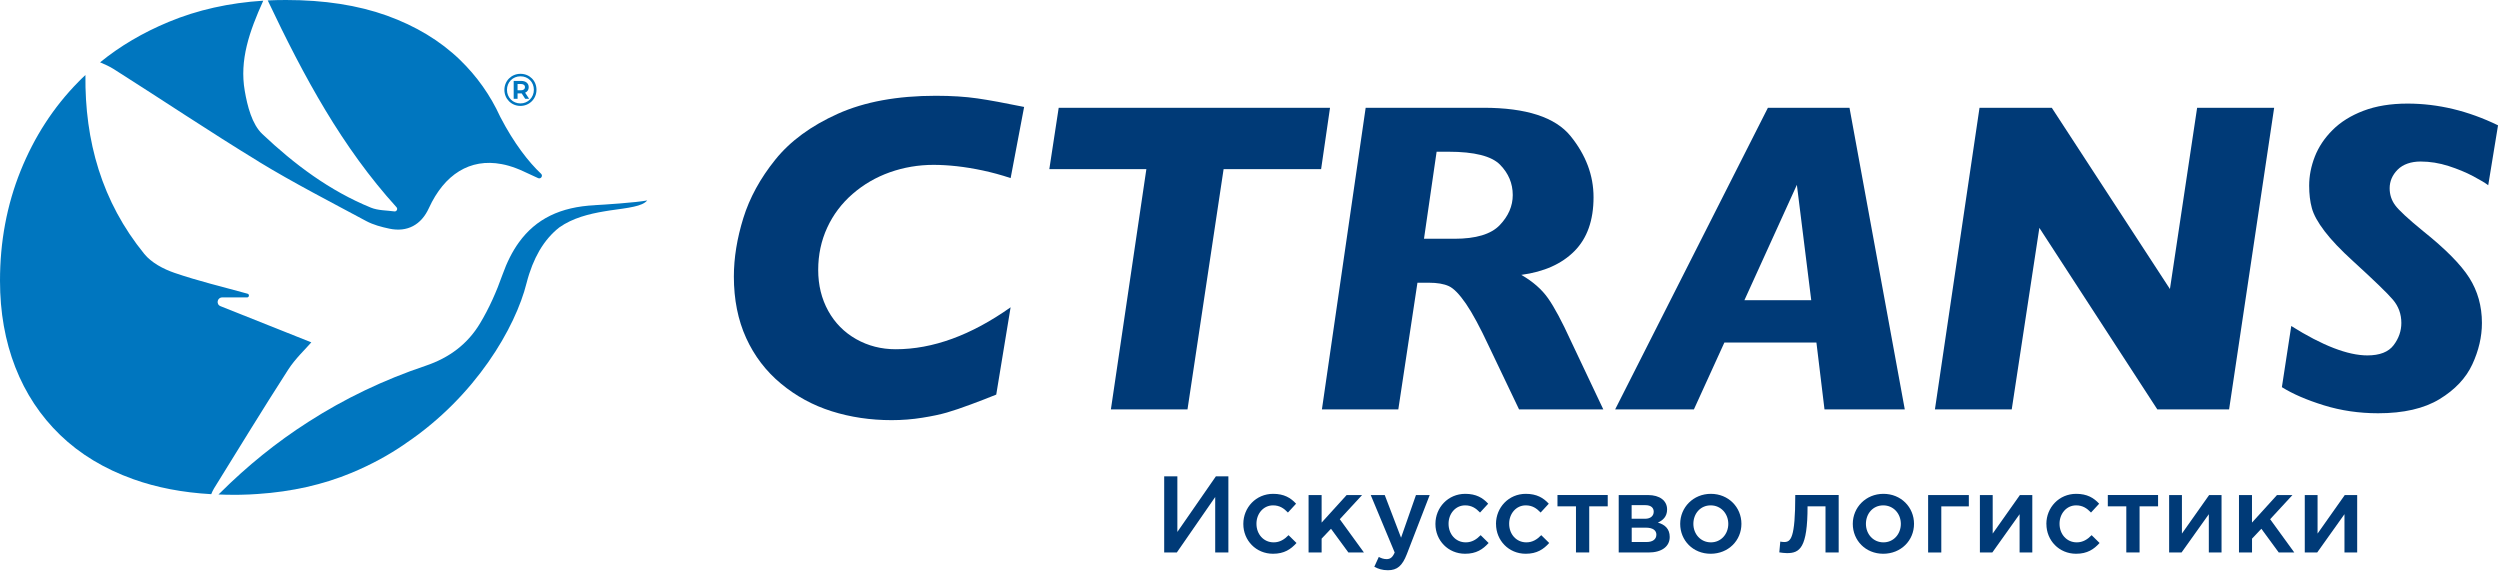
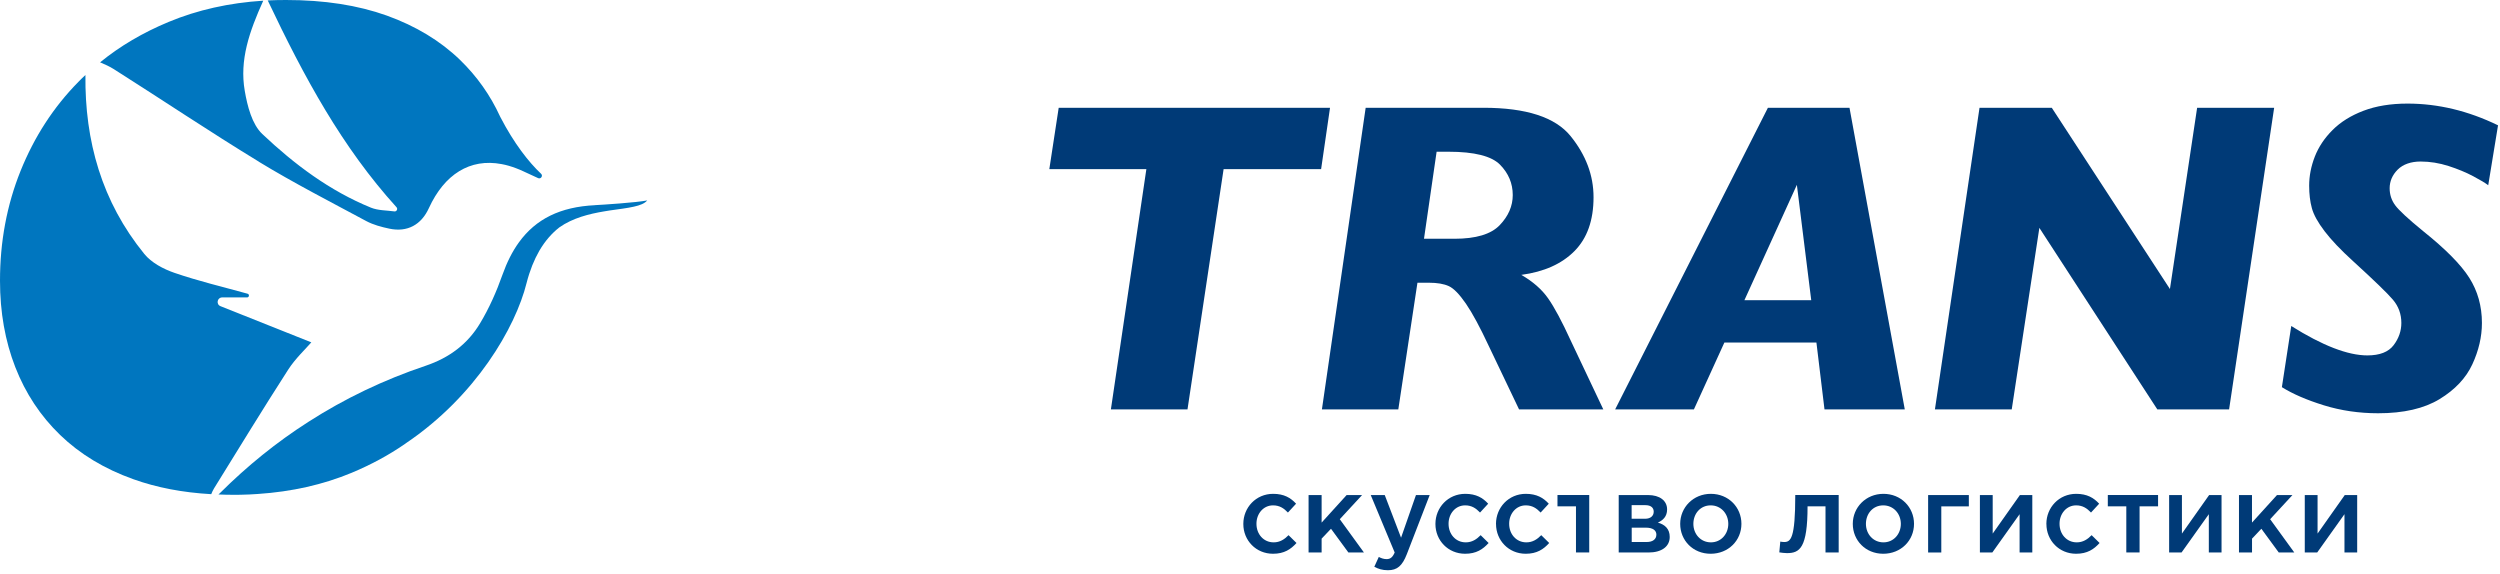
<svg xmlns="http://www.w3.org/2000/svg" width="592" height="136" viewBox="0 0 592 136" fill="none">
-   <path d="M275.68 112.8H278.8V125.96L287.92 112.8H290.88V130.83H287.76V117.69L278.67 130.83H275.68V112.8Z" fill="#003A77" />
  <path d="M294.42 124.1V124.05C294.42 120.19 297.41 116.94 301.48 116.94C304.06 116.94 305.65 117.89 306.91 119.28L304.98 121.37C304.03 120.37 303.02 119.67 301.45 119.67C299.18 119.67 297.53 121.63 297.53 124V124.05C297.53 126.47 299.2 128.43 301.6 128.43C303.07 128.43 304.15 127.73 305.13 126.73L307.01 128.58C305.67 130.07 304.1 131.13 301.45 131.13C297.41 131.13 294.42 127.96 294.42 124.1Z" fill="#003A77" />
  <path d="M309.87 117.23H312.96V123.75L318.88 117.23H322.54L317.26 122.95L322.98 130.83H319.3L315.18 125.21L312.96 127.55V130.82H309.87V117.22V117.23Z" fill="#003A77" />
  <path d="M325.44 134.2L326.5 131.88C327.07 132.19 327.68 132.4 328.33 132.4C329.21 132.4 329.75 132.01 330.26 130.83L324.59 117.23H327.91L331.77 127.33L335.3 117.23H338.55L333.14 131.22C332.06 134 330.85 135.03 328.66 135.03C327.35 135.03 326.39 134.72 325.44 134.21V134.2Z" fill="#003A77" />
  <path d="M339.91 124.1V124.05C339.91 120.19 342.9 116.94 346.97 116.94C349.55 116.94 351.14 117.89 352.4 119.28L350.47 121.37C349.52 120.37 348.51 119.67 346.94 119.67C344.67 119.67 343.02 121.63 343.02 124V124.05C343.02 126.47 344.69 128.43 347.09 128.43C348.56 128.43 349.64 127.73 350.62 126.73L352.5 128.58C351.16 130.07 349.59 131.13 346.94 131.13C342.9 131.13 339.91 127.96 339.91 124.1Z" fill="#003A77" />
  <path d="M354.25 124.1V124.05C354.25 120.19 357.24 116.94 361.31 116.94C363.89 116.94 365.48 117.89 366.75 119.28L364.82 121.37C363.87 120.37 362.86 119.67 361.29 119.67C359.02 119.67 357.37 121.63 357.37 124V124.05C357.37 126.47 359.04 128.43 361.44 128.43C362.91 128.43 363.99 127.73 364.97 126.73L366.85 128.58C365.51 130.07 363.94 131.13 361.29 131.13C357.25 131.13 354.26 127.96 354.26 124.1H354.25Z" fill="#003A77" />
-   <path d="M373.19 119.9H368.81V117.22H380.71V119.9H376.33V130.82H373.19V119.9Z" fill="#003A77" />
+   <path d="M373.19 119.9H368.81V117.22H380.71H376.33V130.82H373.19V119.9Z" fill="#003A77" />
  <path d="M383.31 117.23H390.29C392.99 117.23 394.77 118.54 394.77 120.63C394.77 122.36 393.74 123.23 392.58 123.75C394.23 124.21 395.39 125.22 395.39 127.15C395.39 129.44 393.46 130.83 390.37 130.83H383.31V117.23ZM389.57 122.84C390.88 122.84 391.6 122.14 391.6 121.17C391.6 120.29 391.01 119.62 389.62 119.62H386.37V122.84H389.56H389.57ZM389.91 128.35C391.43 128.35 392.23 127.65 392.23 126.6C392.23 125.62 391.43 124.95 389.76 124.95H386.39V128.35H389.92H389.91Z" fill="#003A77" />
  <path d="M397.87 124.05C397.87 120.16 400.96 116.94 405.13 116.94C409.3 116.94 412.37 120.11 412.37 124.05C412.37 127.99 409.28 131.13 405.08 131.13C400.88 131.13 397.87 127.96 397.87 124.05ZM409.26 124.05C409.26 121.65 407.53 119.67 405.09 119.67C402.65 119.67 400.99 121.63 400.99 124.05C400.99 126.47 402.72 128.43 405.14 128.43C407.56 128.43 409.26 126.45 409.26 124.05Z" fill="#003A77" />
  <path d="M421.34 130.8L421.57 128.25C421.78 128.3 422.27 128.35 422.47 128.35C424.04 128.35 425.12 127.58 425.12 117.22H435.4V130.82H432.28V119.9H428.03C428.03 129.76 426.18 130.98 423.16 130.98C422.67 130.98 421.79 130.88 421.33 130.8H421.34Z" fill="#003A77" />
  <path d="M438.74 124.05C438.74 120.16 441.83 116.94 446 116.94C450.17 116.94 453.24 120.11 453.24 124.05C453.24 127.99 450.15 131.13 445.95 131.13C441.75 131.13 438.74 127.96 438.74 124.05ZM450.12 124.05C450.12 121.65 448.39 119.67 445.95 119.67C443.51 119.67 441.85 121.63 441.85 124.05C441.85 126.47 443.58 128.43 446 128.43C448.42 128.43 450.12 126.45 450.12 124.05Z" fill="#003A77" />
  <path d="M456.59 117.23H466.22V119.91H459.7V130.83H456.58V117.23H456.59Z" fill="#003A77" />
  <path d="M468.83 117.23H471.87V126.35C474.01 123.31 476.15 120.27 478.31 117.23H481.25V130.83H478.24V121.76L471.78 130.83H468.84V117.23H468.83Z" fill="#003A77" />
  <path d="M484.58 124.1V124.05C484.58 120.19 487.57 116.94 491.64 116.94C494.22 116.94 495.81 117.89 497.08 119.28L495.15 121.37C494.2 120.37 493.19 119.67 491.62 119.67C489.35 119.67 487.7 121.63 487.7 124V124.05C487.7 126.47 489.37 128.43 491.77 128.43C493.24 128.43 494.32 127.73 495.3 126.73L497.18 128.58C495.84 130.07 494.27 131.13 491.62 131.13C487.58 131.13 484.59 127.96 484.59 124.1H484.58Z" fill="#003A77" />
  <path d="M503.51 119.9H499.13V117.22H511.03V119.9H506.65V130.82H503.51V119.9Z" fill="#003A77" />
  <path d="M513.64 117.23H516.68V126.35C518.82 123.31 520.96 120.27 523.12 117.23H526.06V130.83H523.05V121.76L516.59 130.83H513.65V117.23H513.64Z" fill="#003A77" />
  <path d="M530.18 117.23H533.27V123.75L539.19 117.23H542.85L537.57 122.95L543.29 130.83H539.61L535.49 125.21L533.28 127.55V130.82H530.19V117.22L530.18 117.23Z" fill="#003A77" />
  <path d="M545.76 117.23H548.8V126.35C550.94 123.31 553.08 120.27 555.24 117.23H558.18V130.83H555.17V121.76L548.71 130.83H545.77V117.23H545.76Z" fill="#003A77" />
-   <path d="M242.51 25.33L239.32 42.17C237.02 41.41 234.8 40.81 232.68 40.36C230.56 39.91 228.52 39.58 226.58 39.36C224.64 39.15 222.8 39.04 221.07 39.04C217.47 39.04 214.03 39.63 210.73 40.79C207.44 41.96 204.49 43.67 201.9 45.92C199.31 48.17 197.3 50.83 195.88 53.91C194.46 56.99 193.75 60.33 193.75 63.92C193.75 67.51 194.54 70.75 196.12 73.61C197.7 76.47 199.91 78.7 202.73 80.3C205.56 81.9 208.68 82.7 212.1 82.7C220.88 82.7 229.95 79.39 239.31 72.77L235.91 93.44C234.15 94.16 232.15 94.93 229.92 95.76C227.69 96.59 225.8 97.23 224.25 97.68C222.7 98.13 220.75 98.55 218.39 98.92C216.03 99.3 213.61 99.49 211.13 99.49C206.13 99.49 201.4 98.79 196.96 97.39C192.51 95.99 188.51 93.81 184.95 90.86C181.39 87.91 178.63 84.3 176.69 80.04C174.75 75.78 173.78 70.93 173.78 65.49C173.78 61.06 174.53 56.45 176.02 51.64C177.51 46.84 180.03 42.23 183.58 37.82C187.12 33.41 192.06 29.79 198.4 26.94C204.73 24.1 212.47 22.68 221.61 22.68C225.32 22.68 228.59 22.89 231.43 23.3C234.27 23.71 237.96 24.39 242.5 25.32L242.51 25.33Z" fill="#003A77" />
  <path d="M314.95 25.52L312.84 40.05H289.75L281.2 96.94H263.06L271.46 40.05H248.48L250.7 25.52H314.96H314.95Z" fill="#003A77" />
  <path d="M379.65 96.94H359.71L352.6 82.05C350.5 77.55 348.68 74.17 347.14 71.92C345.59 69.67 344.24 68.28 343.07 67.75C341.9 67.22 340.34 66.95 338.38 66.95H335.65L331.12 96.94H313.03L323.39 25.52H351.27C361.4 25.52 368.28 27.75 371.91 32.22C375.53 36.69 377.35 41.51 377.35 46.7C377.35 52.16 375.85 56.41 372.84 59.45C369.83 62.49 365.63 64.37 360.24 65.09C362.99 66.67 365.11 68.53 366.6 70.66C368.09 72.79 369.87 76.11 371.93 80.61L379.66 96.94H379.65ZM358.22 46.19C358.22 43.44 357.22 41.05 355.21 39C353.2 36.96 349.14 35.93 343.02 35.93H340.19L337.2 56.54H344.41C349.49 56.54 353.07 55.47 355.13 53.32C357.19 51.17 358.22 48.79 358.22 46.18V46.19Z" fill="#003A77" />
  <path d="M451.05 96.94H432.04L430.13 81.12H408.33L401.12 96.94H382.47L418.64 25.52H437.96L451.05 96.94ZM428.9 71.08L425.5 43.77L413.08 71.08H428.9Z" fill="#003A77" />
  <path d="M538.52 25.52L527.85 96.94H510.85L482.92 53.96L476.38 96.94H458.19L468.75 25.52H485.86L513.84 68.44L520.28 25.52H538.52Z" fill="#003A77" />
  <path d="M591.53 29.7L589.21 43.87C588.56 43.35 587.37 42.64 585.66 41.73C583.94 40.82 581.99 40.01 579.81 39.31C577.63 38.61 575.42 38.25 573.19 38.25C570.96 38.25 569.05 38.89 567.78 40.16C566.51 41.43 565.87 42.91 565.87 44.59C565.87 46.07 566.3 47.4 567.16 48.58C568.02 49.76 570.23 51.82 573.81 54.74C579.1 58.97 582.74 62.65 584.73 65.79C586.72 68.93 587.72 72.5 587.72 76.48C587.72 79.74 586.96 83.01 585.45 86.27C583.94 89.53 581.35 92.28 577.69 94.51C574.03 96.74 569.18 97.86 563.13 97.86C558.63 97.86 554.35 97.23 550.3 95.98C546.25 94.73 542.93 93.29 540.35 91.68L542.57 77.2C549.96 81.84 555.97 84.16 560.6 84.16C563.52 84.16 565.59 83.35 566.81 81.74C568.03 80.13 568.64 78.37 568.64 76.48C568.64 74.38 567.98 72.56 566.66 70.99C565.34 69.43 562.2 66.4 557.26 61.89C554.31 59.21 552.04 56.83 550.46 54.75C548.88 52.67 547.87 50.85 547.45 49.29C547.02 47.73 546.81 45.95 546.81 43.96C546.81 41.66 547.26 39.37 548.15 37.08C549.04 34.8 550.44 32.7 552.35 30.79C554.26 28.88 556.7 27.36 559.67 26.23C562.64 25.1 566.12 24.53 570.1 24.53C577.35 24.53 584.49 26.25 591.54 29.68L591.53 29.7Z" fill="#003A77" />
  <path d="M61.26 38.28C69.53 43.32 78.18 47.75 86.71 52.34C88.39 53.24 90.33 53.75 92.22 54.15C96.45 55.04 99.76 53.24 101.56 49.28C105.23 41.27 111.31 37.44 118.79 38.86C119.91 39.06 121.05 39.4 122.24 39.85C122.8 40.06 123.36 40.3 123.94 40.57C125.11 41.12 126.27 41.66 127.43 42.18C128.08 42.47 128.64 41.63 128.13 41.15C125.21 38.4 121.74 34 118.48 27.71C118.47 27.7 118.47 27.67 118.45 27.65C116.11 22.54 112.93 18.05 108.92 14.17C104.25 9.66 98.47 6.17 91.6 3.69C84.72 1.23 76.77 0 67.74 0C66.27 0 64.83 0.03 63.4 0.1C72.03 18.31 81.03 34.89 93.89 49.07C94.26 49.48 93.93 50.14 93.38 50.06C91.53 49.8 89.54 49.86 87.86 49.18C78.06 45.19 69.68 38.89 62.11 31.73C59.66 29.41 58.58 25.11 57.96 21.52C56.69 14.22 59.03 7.5 62.34 0.16C54.25 0.68 46.79 2.34 39.94 5.19C33.87 7.71 28.45 10.89 23.7 14.76C24.83 15.23 25.93 15.73 26.95 16.37C38.42 23.64 49.69 31.21 61.29 38.28H61.26Z" fill="#0076BF" />
  <path d="M140.88 48.59C132.7 48.99 126.9 51.83 122.88 57.39C121.32 59.54 120.04 62.1 118.98 65.07C117.58 69.04 115.84 72.97 113.68 76.56C110.74 81.47 106.4 84.72 100.8 86.61C90.88 89.94 81.61 94.38 73.02 99.9C65.52 104.69 58.54 110.33 52.07 116.78C51.97 116.88 51.85 116.98 51.73 117.09C52.89 117.14 54.07 117.17 55.27 117.17H55.26C55.58 117.18 55.9 117.18 56.22 117.17C56.54 117.17 56.85 117.17 57.17 117.15C57.82 117.14 58.45 117.12 59.09 117.09C59.77 117.06 60.44 117.03 61.1 116.97C69.11 116.43 76.5 114.77 83.24 111.97C87.82 110.06 92.05 107.78 95.9 105.12C95.99 105.06 96.08 104.99 96.17 104.92C112.66 93.79 122.07 77.55 124.69 67.03C125.47 63.99 126.5 61.49 127.68 59.44C127.69 59.42 127.7 59.38 127.73 59.35C129.13 56.96 130.73 55.21 132.37 53.91C132.38 53.89 132.4 53.88 132.43 53.86C135.63 51.6 139.52 50.65 143.09 50.05C143.53 49.99 143.96 49.91 144.38 49.84C146.53 49.53 148.51 49.3 150.09 48.94C151.56 48.62 152.67 48.18 153.26 47.46C150.84 47.96 142.54 48.5 140.87 48.58L140.88 48.59Z" fill="#0076BF" />
  <path d="M73.72 81.07C66.92 78.35 59.58 75.44 52.21 72.5C51.11 72.06 51.43 70.43 52.61 70.43H58.5C59.02 70.43 59.12 69.69 58.62 69.55C52.83 67.94 46.98 66.56 41.31 64.61C38.69 63.71 35.85 62.21 34.16 60.12C24.09 47.74 20.06 33.37 20.23 17.76C19.66 18.29 19.12 18.81 18.58 19.37C12.69 25.34 8.13 32.38 4.87 40.47C1.62 48.56 0 57.23 0 66.47C0 73.93 1.21 80.75 3.62 86.94C6.04 93.14 9.58 98.5 14.25 103.01C18.93 107.53 24.7 111.02 31.58 113.48C37.09 115.45 43.23 116.64 50.02 117.02C50.21 116.55 50.42 116.08 50.69 115.64C56.5 106.26 62.25 96.84 68.23 87.55C69.93 84.91 72.31 82.7 73.73 81.06L73.72 81.07Z" fill="#0076BF" />
-   <path d="M122.56 22.11H123.53L124.37 23.4H125.3L124.35 21.95C124.89 21.72 125.2 21.27 125.2 20.64C125.2 19.75 124.52 19.16 123.41 19.16H121.64V23.4H122.56V22.11ZM122.56 19.89H123.36C123.95 19.89 124.31 20.16 124.31 20.63C124.31 21.1 123.95 21.38 123.36 21.38H122.56V19.88V19.89Z" fill="#0076BF" />
-   <path d="M123.23 25.08C125.37 25.08 127.04 23.4 127.04 21.26C127.04 19.12 125.41 17.48 123.25 17.48C121.09 17.48 119.44 19.16 119.44 21.28C119.44 23.4 121.09 25.08 123.23 25.08ZM123.25 18.07C125.08 18.07 126.42 19.45 126.42 21.26C126.42 23.07 125.04 24.49 123.23 24.49C121.42 24.49 120.05 23.08 120.05 21.28C120.05 19.48 121.4 18.07 123.25 18.07Z" fill="#0076BF" />
</svg>